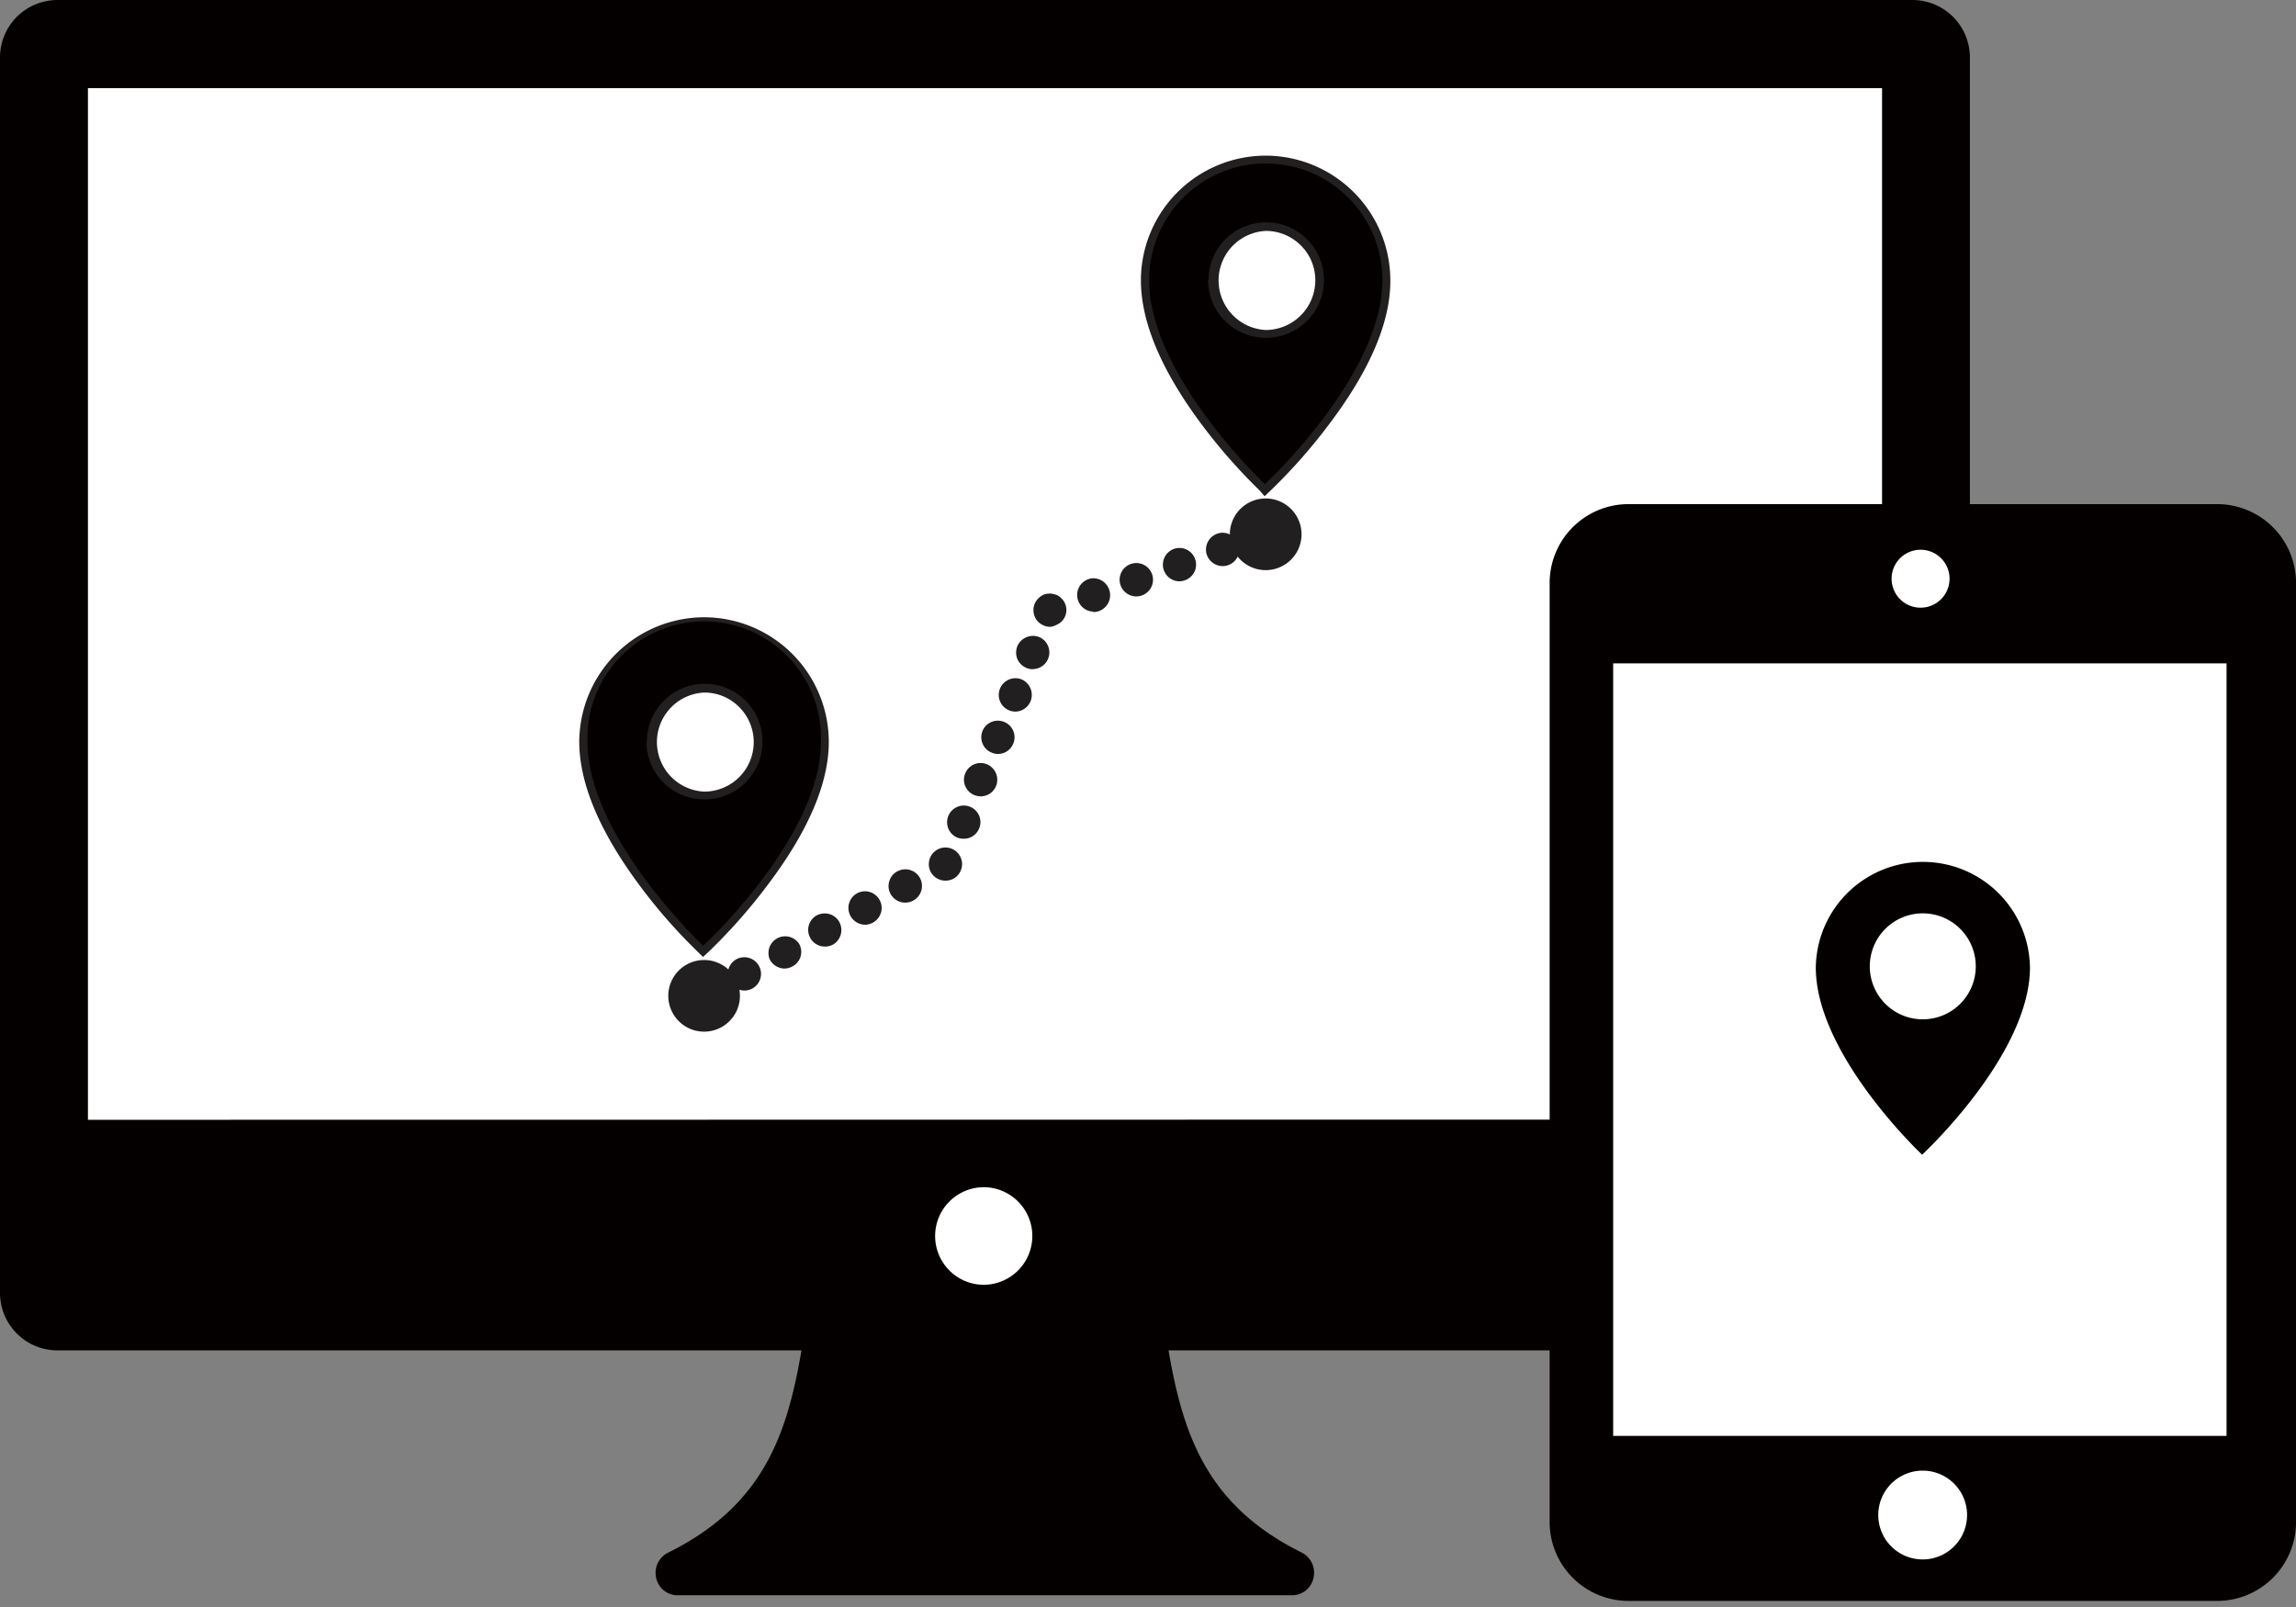
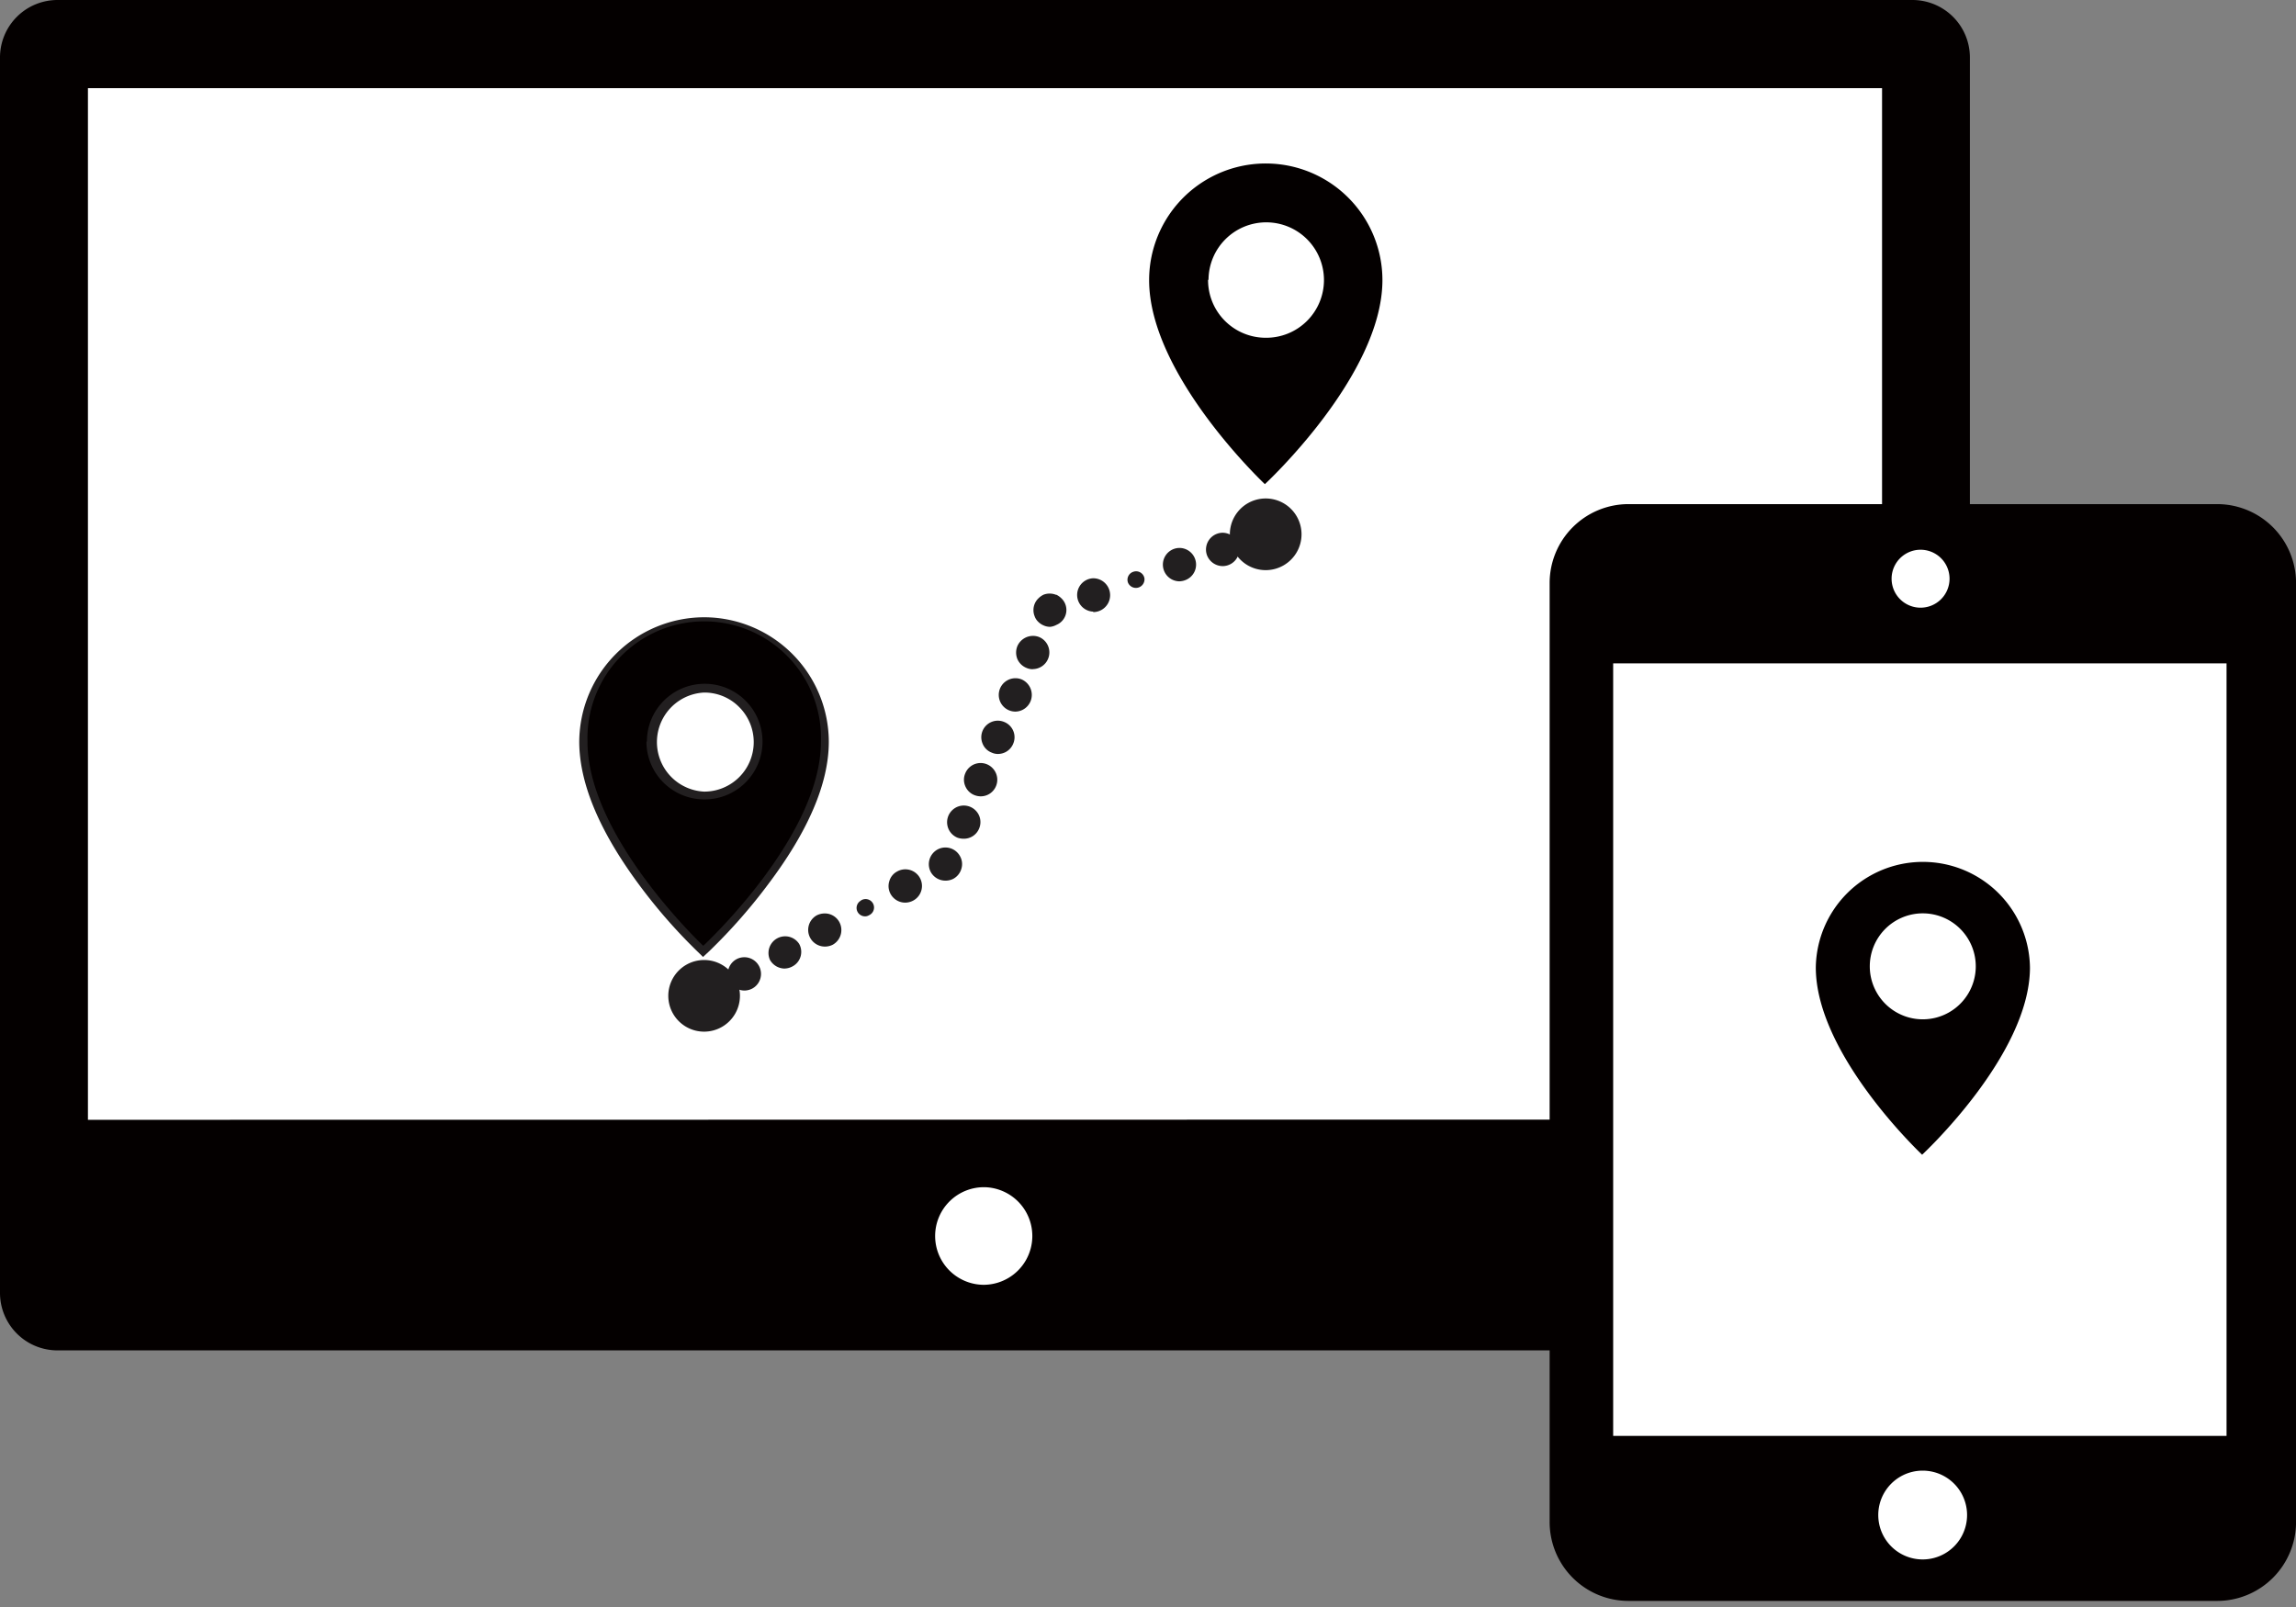
<svg xmlns="http://www.w3.org/2000/svg" width="100" height="70" viewBox="0 0 100 70" fill="none">
  <rect x="0" y="0" width="100" height="70" fill="#808080" stroke="none" />
  <path d="M81.987 3.814H3.455v45.307h78.532V3.814z" fill="#fff" />
  <path d="M2.499 58.822A2.504 2.504 0 010 56.322V2.5A2.504 2.504 0 012.499 0h80.805a2.504 2.504 0 012.493 2.499v53.824a2.499 2.499 0 01-2.493 2.499H2.499zm79.474-10.054V3.839H3.83v44.939l78.144-.01z" fill="#040000" />
-   <path d="M29.534 69.49a.953.953 0 01-.953-.752.982.982 0 01.526-1.11c4.953-2.454 5.493-6.381 6.18-11.374.123-.883.246-1.797.403-2.744l.049-.3h14.325l.049.3c.157.947.28 1.86.402 2.744.688 4.983 1.228 8.92 6.181 11.375a.982.982 0 01.51 1.11.952.952 0 01-.952.75h-26.72z" fill="#040000" />
-   <path d="M42.902 69.13H56.27a.623.623 0 00.27-1.182c-6.023-2.98-5.739-8.061-6.78-14.38H36.044c-1.04 6.319-.76 11.4-6.78 14.38a.624.624 0 00.27 1.183h13.368z" fill="#040000" />
  <path d="M42.901 55.965a2.126 2.126 0 110-4.251 2.126 2.126 0 010 4.25z" fill="#fff" />
  <path d="M42.9 55.611a1.767 1.767 0 100-3.534 1.767 1.767 0 000 3.534z" fill="#fff" />
  <path d="M53.25 24.659a.736.736 0 01-.687-.491.732.732 0 01.687-.962.732.732 0 01.683.49.681.681 0 01-.03.555.726.726 0 01-.653.408z" fill="#221F20" />
-   <path d="M53.127 23.584a.368.368 0 00.122.716.378.378 0 00.349-.49.367.367 0 00-.471-.226zM49.494 25.98a.727.727 0 01-.005-1.454.726.726 0 11.005 1.453z" fill="#221F20" />
  <path d="M49.35 24.91a.365.365 0 00-.225.46.374.374 0 00.72-.18.368.368 0 00-.494-.28zM47.614 26.642a.727.727 0 010-1.453.736.736 0 010 1.473v-.02z" fill="#221F20" />
  <path d="M47.495 25.567a.364.364 0 00-.226.466.37.37 0 00.344.25c.04 0 .08-.009.118-.024a.363.363 0 00.225-.466.36.36 0 00-.461-.226zM51.375 25.322a.727.727 0 110-1.454.726.726 0 01.646 1.043.727.727 0 01-.415.366.745.745 0 01-.23.044z" fill="#221F20" />
  <path d="M51.252 24.246a.369.369 0 00-.226.491.373.373 0 00.349.246.39.39 0 00.122 0 .368.368 0 10-.245-.692v-.045zM45.733 27.305a.705.705 0 01-.284-.064.73.73 0 01-.226-.152.61.61 0 01-.162-.25.684.684 0 01-.05-.26.706.706 0 01.217-.516.829.829 0 01.22-.157.712.712 0 01.27-.05c.091 0 .181.016.266.05h.024c.084.041.16.096.226.162a.702.702 0 01-.226 1.153.71.71 0 01-.275.084z" fill="#221F20" />
  <path d="M45.877 26.235a.408.408 0 00-.285 0 .378.378 0 00-.22.344c0 .046.01.093.029.137.015.045.04.087.073.122a.381.381 0 00.26.108.382.382 0 00.26-.108.369.369 0 000-.52.398.398 0 00-.117-.083zM41.179 38.36a.727.727 0 01-.639-.373.731.731 0 01.29-.982.722.722 0 01.982.29.691.691 0 01.059.55.722.722 0 01-.344.432.737.737 0 01-.348.083z" fill="#221F20" />
-   <path d="M41.006 37.315a.368.368 0 00.348.648.373.373 0 00.059-.605.363.363 0 00-.407-.043zM37.673 40.28a.732.732 0 01-.692-.934.722.722 0 011.33-.141.71.71 0 01.059.55.737.737 0 01-.697.525z" fill="#221F20" />
  <path d="M37.497 39.23a.364.364 0 00-.012.632.379.379 0 00.189.054.333.333 0 00.176-.049.368.368 0 10-.353-.643v.005zM39.425 39.318a.726.726 0 01-.722-.65.71.71 0 01.03-.283.687.687 0 01.348-.427.723.723 0 01.702 1.266.751.751 0 01-.358.094z" fill="#221F20" />
  <path d="M39.25 38.272a.368.368 0 00.176.687.392.392 0 00.176-.044.369.369 0 00-.216-.685.363.363 0 00-.137.042zM32.426 43.147a.727.727 0 01-.358-1.36.725.725 0 01.702 1.271.74.74 0 01-.344.089z" fill="#221F20" />
  <path d="M32.243 42.101a.368.368 0 00.358.643.368.368 0 00.048-.603.365.365 0 00-.126-.068c-.046-.014-.095-.019-.143-.014a.364.364 0 00-.137.042zM34.173 42.19a.74.74 0 01-.638-.379.727.727 0 011.271-.697.715.715 0 01-.29.982.745.745 0 01-.343.093z" fill="#221F20" />
  <path d="M33.997 41.149a.364.364 0 00-.147.49.372.372 0 00.5.148.373.373 0 00.148-.491.37.37 0 00-.501-.147zM35.925 41.232a.726.726 0 01-.353-1.36.776.776 0 01.348-.083.717.717 0 01.638.378.732.732 0 01-.284.982.745.745 0 01-.349.083z" fill="#221F20" />
  <path d="M35.743 40.167a.368.368 0 00.358.643.368.368 0 00-.358-.643zM42.714 34.688a.782.782 0 01-.275-.054.712.712 0 01-.398-.393.701.701 0 010-.554.721.721 0 011.18-.237.725.725 0 01-.105 1.116.721.721 0 01-.402.122z" fill="#221F20" />
  <path d="M42.852 33.628a.368.368 0 00-.49.196.364.364 0 00.2.491.367.367 0 00.482-.196.362.362 0 00-.192-.491zM41.954 36.534a.788.788 0 01-.25-.044.727.727 0 11.942-.958.722.722 0 010 .555.716.716 0 01-.692.447z" fill="#221F20" />
  <path d="M42.096 35.474a.365.365 0 00-.49.201.363.363 0 00.338.515.363.363 0 00.344-.23.358.358 0 00-.192-.486zM44.222 30.997a.727.727 0 11.27-1.404.736.736 0 01.397.942.727.727 0 01-.667.462z" fill="#221F20" />
  <path d="M44.364 29.926a.373.373 0 00-.491.202.363.363 0 00.201.49.368.368 0 10.28-.682l.01-.01zM44.983 29.15a.662.662 0 01-.28-.058.732.732 0 01-.392-.383.751.751 0 010-.565.742.742 0 01.943-.397.727.727 0 01-.275 1.399l.005.005z" fill="#221F20" />
  <path d="M45.12 28.08a.373.373 0 00-.491.202.367.367 0 00.201.49.368.368 0 10.28-.682l.01-.01zM43.462 32.842a.639.639 0 01-.27-.059.688.688 0 01-.393-.383.72.72 0 01.937-.952.716.716 0 01.393.948.717.717 0 01-.667.446z" fill="#221F20" />
  <path d="M43.603 31.777a.354.354 0 00-.491.201.362.362 0 00.196.491.35.35 0 00.342-.035.372.372 0 00.134-.166.358.358 0 00-.181-.49zM30.388 41.458a23.631 23.631 0 01-2.572-2.945c-1.723-2.332-2.592-4.419-2.587-6.225a5.45 5.45 0 015.439-5.4h.03a5.439 5.439 0 015.4 5.424c0 1.802-.894 3.888-2.637 6.2a23.96 23.96 0 01-2.597 2.946l-.245.226-.23-.226zm.28-11.291a2.16 2.16 0 000 4.315 2.156 2.156 0 001.532-3.677 2.127 2.127 0 00-1.522-.638h-.01z" fill="#221F20" />
  <path d="M30.63 41.198s5.105-4.718 5.125-8.866a5.086 5.086 0 10-10.167-.044c-.02 4.148 5.041 8.91 5.041 8.91zm-2.455-8.9a2.518 2.518 0 112.503 2.523 2.518 2.518 0 01-2.523-2.509l.02-.015z" fill="#040000" />
-   <path d="M30.667 44.938a1.56 1.56 0 110-3.12 1.56 1.56 0 010 3.12z" fill="#221F20" />
-   <path d="M30.668 42.175a1.202 1.202 0 100 2.404 1.202 1.202 0 000-2.404zM54.846 21.35a24.555 24.555 0 01-2.572-2.946c-1.723-2.331-2.592-4.418-2.583-6.224a5.44 5.44 0 015.44-5.4h.024a5.44 5.44 0 015.4 5.463c0 1.802-.898 3.888-2.64 6.2a23.944 23.944 0 01-2.598 2.946l-.24.226-.23-.265zm.285-11.291a2.16 2.16 0 000 4.315 2.165 2.165 0 001.998-2.977 2.12 2.12 0 00-.466-.7 2.145 2.145 0 00-1.522-.638h-.01z" fill="#221F20" />
+   <path d="M30.667 44.938a1.56 1.56 0 110-3.12 1.56 1.56 0 010 3.12" fill="#221F20" />
  <path d="M55.09 21.09s5.101-4.718 5.12-8.866a5.08 5.08 0 00-10.161-.044c-.02 4.148 5.042 8.91 5.042 8.91zm-2.454-8.9a2.514 2.514 0 112.504 2.523 2.512 2.512 0 01-2.524-2.528l.02.005z" fill="#040000" />
  <path d="M55.126 24.835a1.561 1.561 0 100-3.122 1.561 1.561 0 000 3.122z" fill="#221F20" />
  <path d="M55.13 22.067a1.202 1.202 0 100 2.405 1.202 1.202 0 000-2.405z" fill="#221F20" />
  <path d="M96.564 21.959H70.93a3.436 3.436 0 00-3.437 3.436v40.903a3.436 3.436 0 003.437 3.437h25.635a3.437 3.437 0 003.437-3.437V25.395a3.437 3.437 0 00-3.437-3.436z" fill="#040000" />
  <path d="M96.975 28.895H70.26v33.653h26.715V28.895zM83.74 67.928a1.934 1.934 0 100-3.868 1.934 1.934 0 000 3.868zM83.613 26.47a1.262 1.262 0 100-2.523 1.262 1.262 0 000 2.523z" fill="#fff" />
  <path d="M83.715 50.3s4.679-4.33 4.698-8.135a4.664 4.664 0 00-9.327-.044c-.02 3.81 4.63 8.178 4.63 8.178zm-2.278-8.17a2.308 2.308 0 114.615.02 2.308 2.308 0 01-4.615-.02z" fill="#040000" />
</svg>